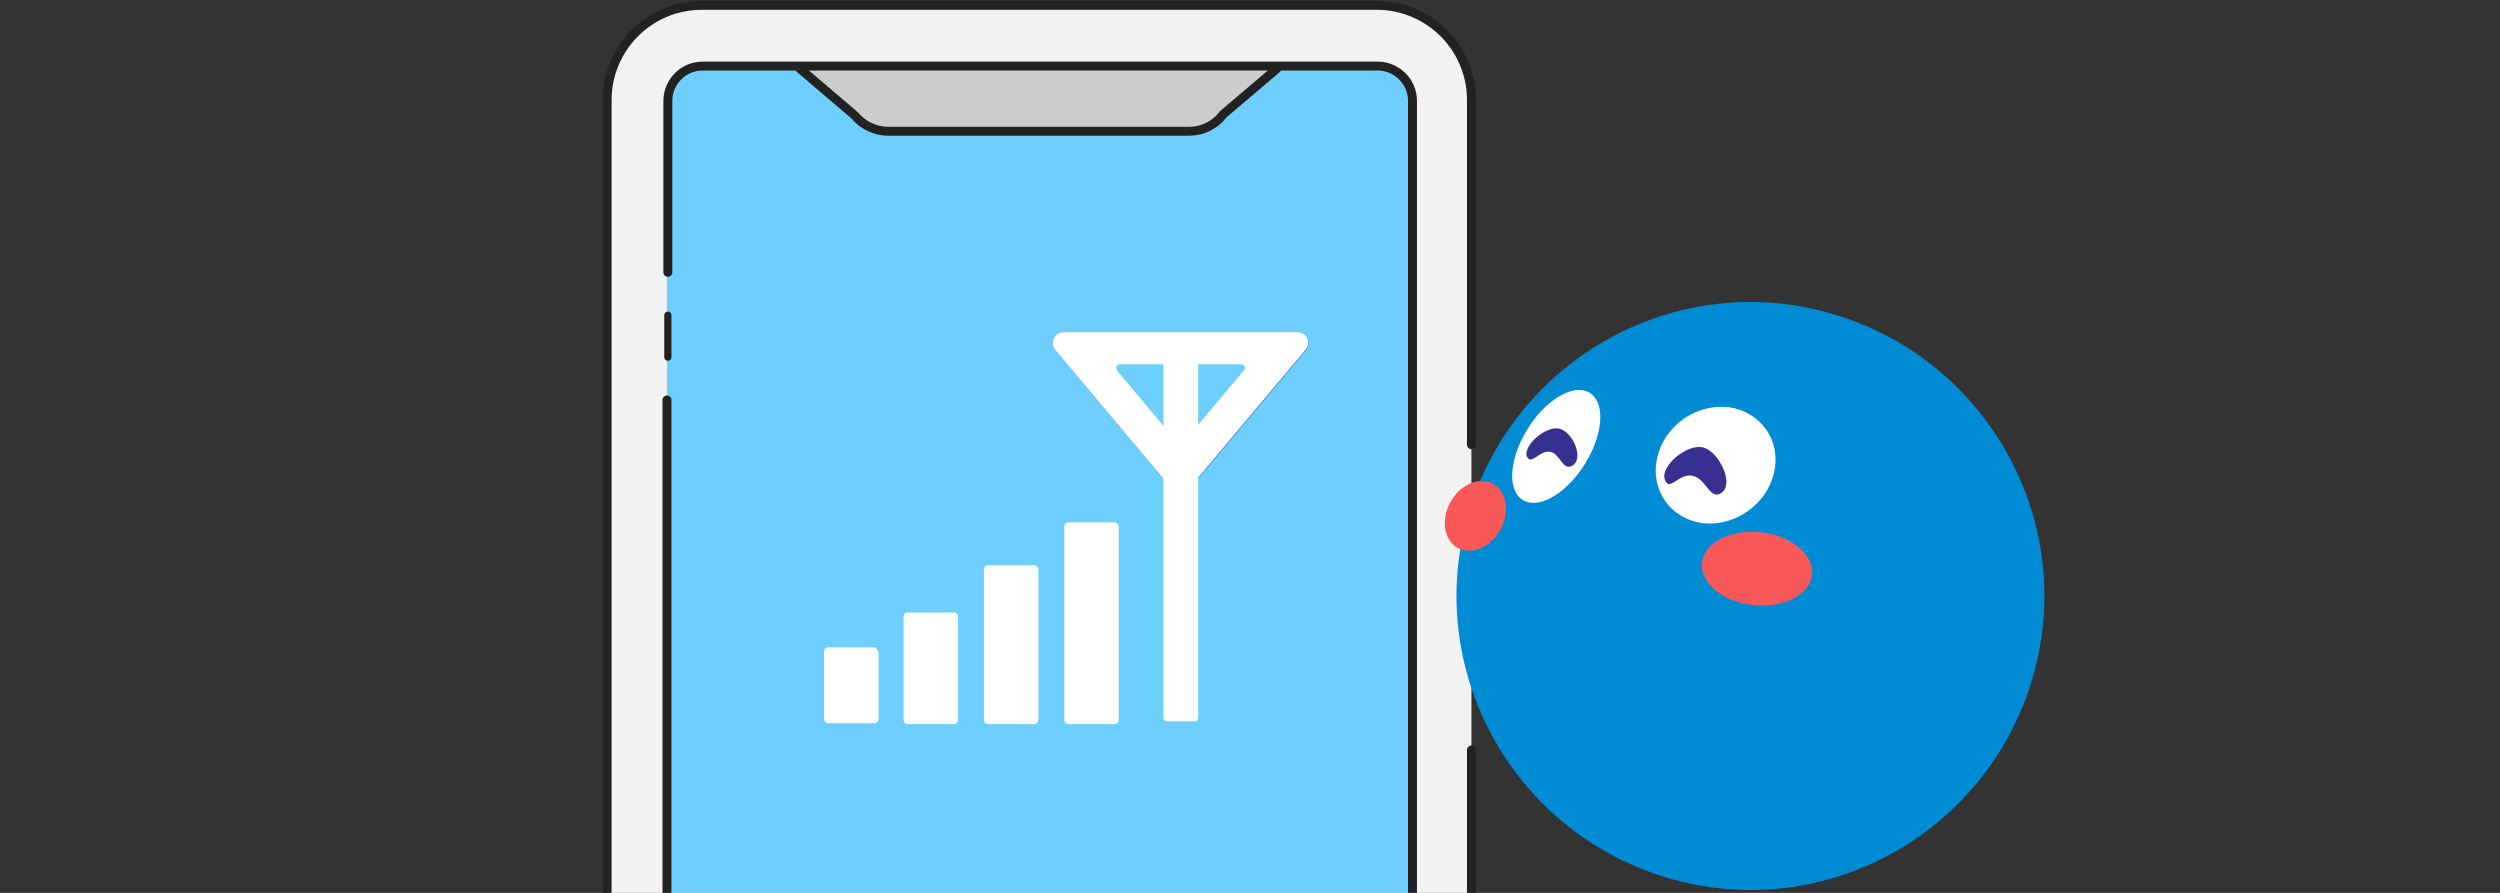
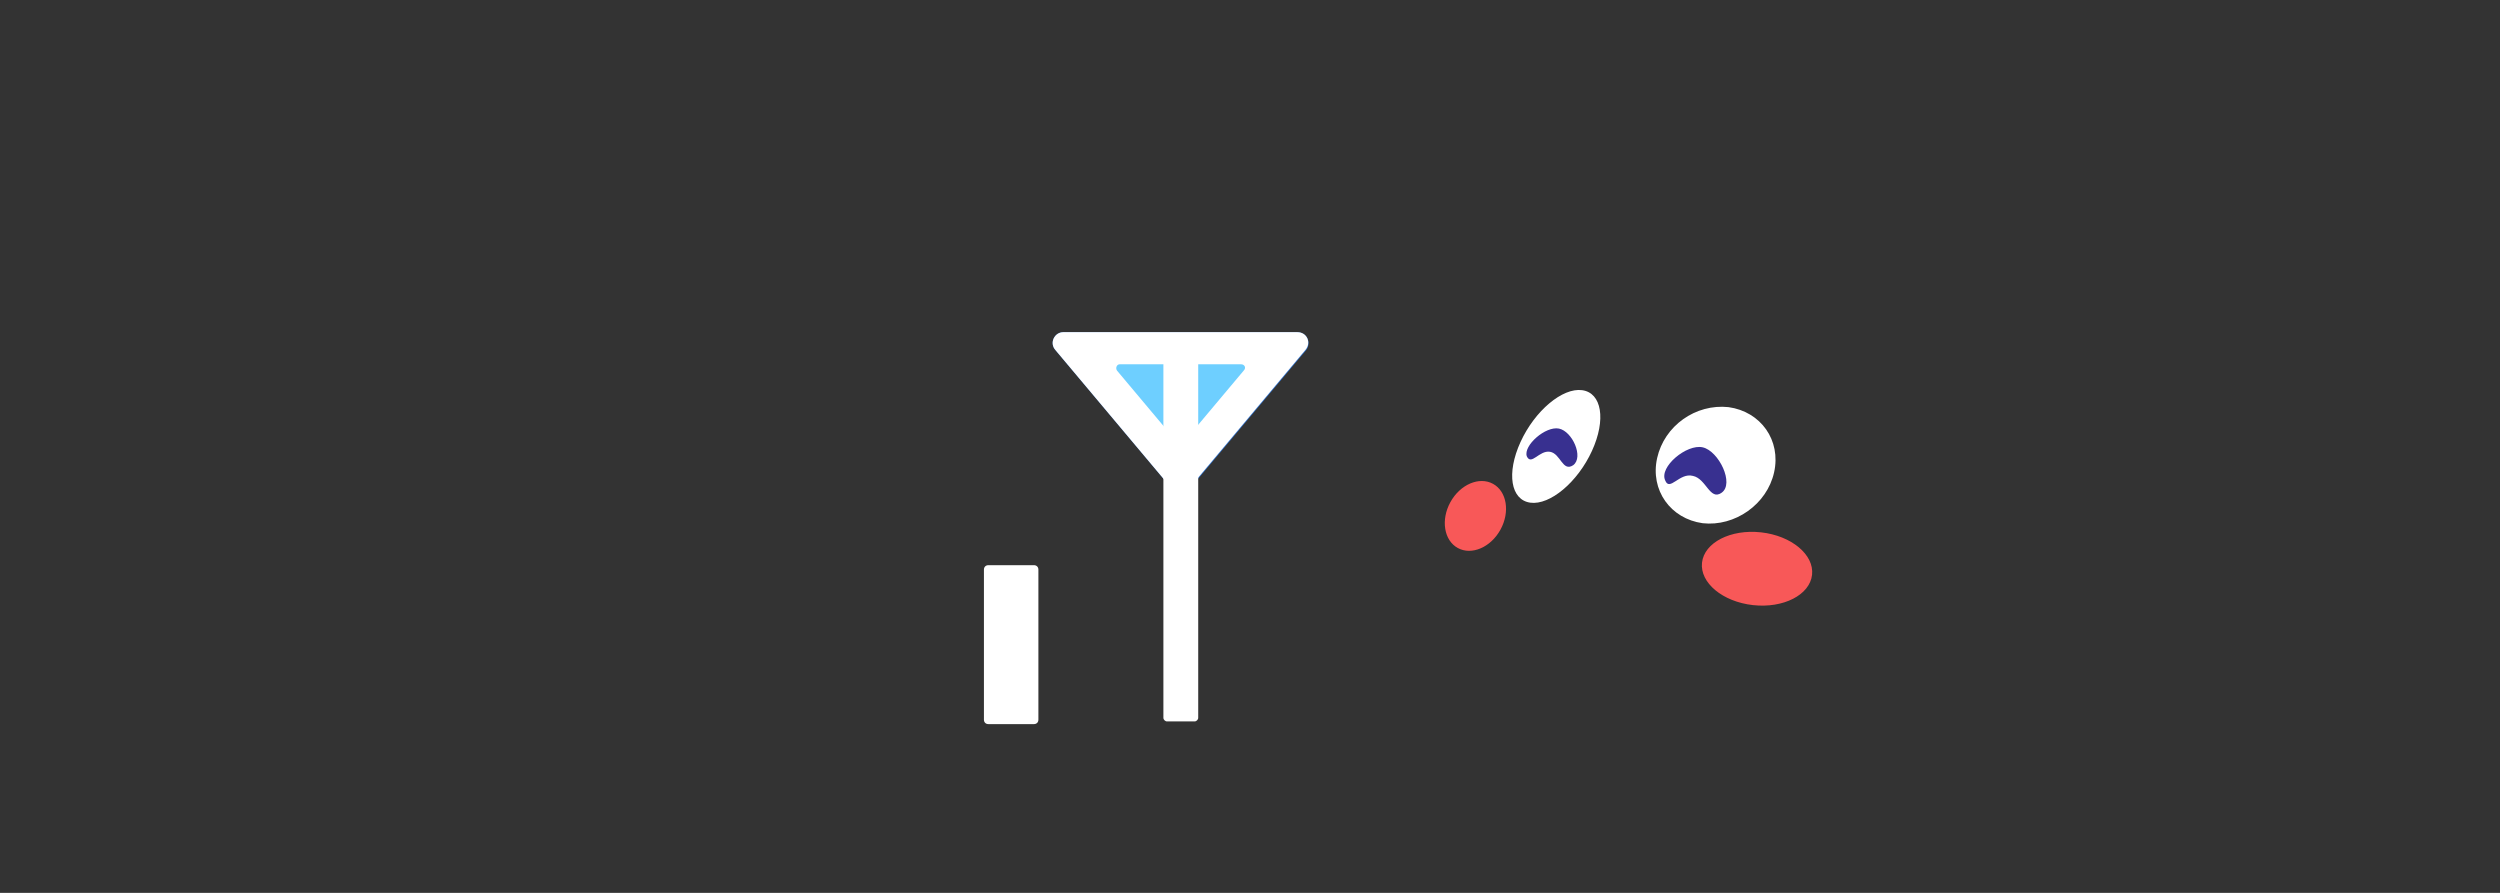
<svg xmlns="http://www.w3.org/2000/svg" xmlns:xlink="http://www.w3.org/1999/xlink" version="1.1" id="レイヤー_1" x="0px" y="0px" width="280px" height="100px" viewBox="0 0 280 100" style="enable-background:new 0 0 280 100;" xml:space="preserve">
  <rect x="0" y="0" width="280" height="100" fill="#333333" stroke="none" />
  <style type="text/css">
	.st0{clip-path:url(#SVGID_00000082356654252157641770000003065659617222275973_);}
	.st1{fill:#F2F2F2;stroke:#222222;stroke-linecap:round;stroke-linejoin:round;stroke-miterlimit:10;}
	.st2{fill:#6ECFFF;}
	.st3{fill:#CCCCCC;stroke:#222222;stroke-linecap:round;stroke-linejoin:round;stroke-miterlimit:10;}
	.st4{fill:none;stroke:#222222;stroke-linecap:round;stroke-linejoin:round;stroke-miterlimit:10;}
	.st5{fill:none;stroke:#222222;stroke-width:0.806;stroke-linecap:round;stroke-linejoin:round;stroke-miterlimit:10;}
	.st6{fill:#3176D5;}
	.st7{fill:#FFFFFF;}
	.st8{fill:#008BD5;}
	.st9{fill:#F85858;}
	.st10{fill:#383090;}
	.st11{fill:none;}
</style>
  <g>
    <g>
      <defs>
-         <rect id="SVGID_1_" x="58.7" width="110" height="100" />
-       </defs>
+         </defs>
      <clipPath id="SVGID_00000037665696304187058310000014170858321594192033_">
        <use xlink:href="#SVGID_1_" style="overflow:visible;" />
      </clipPath>
      <g style="clip-path:url(#SVGID_00000037665696304187058310000014170858321594192033_);">
        <g>
          <g>
            <path class="st1" d="M164.8,84v68.2c0,5.8-4.7,10.6-10.6,10.6H78.6c-5.8,0-10.6-4.7-10.6-10.6v-141c0-5.8,4.7-10.6,10.6-10.6       h75.6c5.8,0,10.6,4.7,10.6,10.6v38.6" />
            <path class="st2" d="M154.2,136H78.6c-2.1,0-3.9-1.7-3.9-3.9V11.3c0-2.1,1.7-3.9,3.9-3.9h75.6c2.1,0,3.9,1.7,3.9,3.9v120.9       C158.1,134.3,156.3,136,154.2,136z" />
            <path class="st3" d="M143,7.7l-6,5.1c-0.9,1.2-2.3,1.9-3.8,1.9H99.5c-1.5,0-2.9-0.7-3.8-1.8l-6.1-5.2" />
          </g>
        </g>
-         <path class="st4" d="M74.8,30.5V11.3c0-2.1,1.7-3.9,3.9-3.9h75.6c2.1,0,3.9,1.7,3.9,3.9v140.9c0,2.1-1.7,3.9-3.9,3.9H78.6     c-2.1,0-3.9-1.7-3.9-3.9V44.8" />
+         <path class="st4" d="M74.8,30.5c0-2.1,1.7-3.9,3.9-3.9h75.6c2.1,0,3.9,1.7,3.9,3.9v140.9c0,2.1-1.7,3.9-3.9,3.9H78.6     c-2.1,0-3.9-1.7-3.9-3.9V44.8" />
        <line class="st5" x1="74.8" y1="40" x2="74.8" y2="35.3" />
      </g>
    </g>
  </g>
  <g>
    <g>
      <g>
        <g>
          <path class="st6" d="M146.3,39.2l-13.1,15.6c-0.5,0.6-1.4,0.6-1.9,0l-13.1-15.6c-0.7-0.8-0.1-2,0.9-2h26.2      C146.4,37.2,146.9,38.4,146.3,39.2z" />
        </g>
        <path class="st7" d="M139.3,41.2l-7.1,8.4l-7.1-8.4H139.3 M145.3,37.2h-26.2c-1,0-1.6,1.2-0.9,2l13.1,15.6     c0.2,0.3,0.6,0.4,0.9,0.4s0.7-0.1,0.9-0.4l13.1-15.6C146.9,38.4,146.4,37.2,145.3,37.2L145.3,37.2z" />
      </g>
      <g>
        <path class="st2" d="M131.9,49.6l-6.8-8.1c-0.2-0.3,0-0.7,0.3-0.7h13.6c0.4,0,0.6,0.4,0.3,0.7l-6.8,8.1     C132.4,49.8,132.1,49.8,131.9,49.6z" />
      </g>
      <g>
        <path class="st7" d="M134.2,80.4c0,0.2-0.2,0.4-0.4,0.4h-3.1c-0.2,0-0.4-0.2-0.4-0.4V38.5c0-0.2,0.2-0.4,0.4-0.4h3.1     c0.2,0,0.4,0.2,0.4,0.4V80.4z" />
      </g>
    </g>
    <g>
-       <path class="st7" d="M106.8,68.6h-5.1c-0.3,0-0.5,0.2-0.5,0.5v11.5c0,0.3,0.2,0.5,0.5,0.5h5.1c0.3,0,0.5-0.2,0.5-0.5V69    C107.3,68.8,107.1,68.6,106.8,68.6z" />
      <path class="st7" d="M115.8,63.3h-5.1c-0.3,0-0.5,0.2-0.5,0.5v16.8c0,0.3,0.2,0.5,0.5,0.5h5.1c0.3,0,0.5-0.2,0.5-0.5V63.8    C116.3,63.5,116.1,63.3,115.8,63.3z" />
-       <path class="st7" d="M97.9,72.5h-5.1c-0.3,0-0.5,0.2-0.5,0.5v7.5c0,0.3,0.2,0.5,0.5,0.5h5.1c0.3,0,0.5-0.2,0.5-0.5V73    C98.3,72.8,98.1,72.5,97.9,72.5z" />
-       <path class="st7" d="M124.8,58.5h-5.1c-0.3,0-0.5,0.2-0.5,0.5v21.6c0,0.3,0.2,0.5,0.5,0.5h5.1c0.3,0,0.5-0.2,0.5-0.5V59    C125.3,58.7,125,58.5,124.8,58.5z" />
    </g>
  </g>
  <g>
    <g>
      <g>
        <g>
-           <path class="st8" d="M164.5,57.4c-5.2,17.4,4.8,35.7,22.2,40.9c17.4,5.2,35.7-4.8,40.9-22.2c5.2-17.4-4.8-35.7-22.2-40.9      C188,30,169.7,40,164.5,57.4" />
-         </g>
+           </g>
        <g>
          <path class="st7" d="M185.6,51.3c-0.8,3.6,1.5,6.8,5.1,7.3c3.6,0.4,7.2-2.1,8-5.7c0.8-3.6-1.5-6.8-5.1-7.3      C189.9,45.2,186.4,47.7,185.6,51.3" />
          <path class="st7" d="M170.3,49.5c-1.6,3.5-1.1,6.5,1.1,6.8c2.2,0.3,5.3-2.3,6.9-5.8c1.6-3.5,1.1-6.5-1.1-6.8      C175,43.4,171.9,46,170.3,49.5" />
        </g>
      </g>
    </g>
    <g>
      <ellipse transform="matrix(0.11 -0.994 0.994 0.11 111.822 252.31)" class="st9" cx="196.8" cy="63.7" rx="4.1" ry="6.2" />
      <ellipse transform="matrix(0.482 -0.876 0.876 0.482 35.075 174.687)" class="st9" cx="165.2" cy="57.7" rx="4.1" ry="3.2" />
    </g>
    <path class="st10" d="M173.6,50.6c1.2,0.2,1.4,2.3,2.6,1.5c1.2-0.9-0.1-3.8-1.6-4.1c-1.5-0.3-4,1.9-3.6,3.1   C171.5,52.2,172.4,50.4,173.6,50.6z" />
    <path class="st10" d="M189.6,53.3c1.5,0.3,1.9,2.8,3.2,1.9c1.5-1-0.3-4.7-2.1-5.1s-4.9,2.2-4.2,3.7C187,55.1,188.1,52.9,189.6,53.3   z" />
  </g>
  <rect class="st11" width="280" height="100" />
</svg>